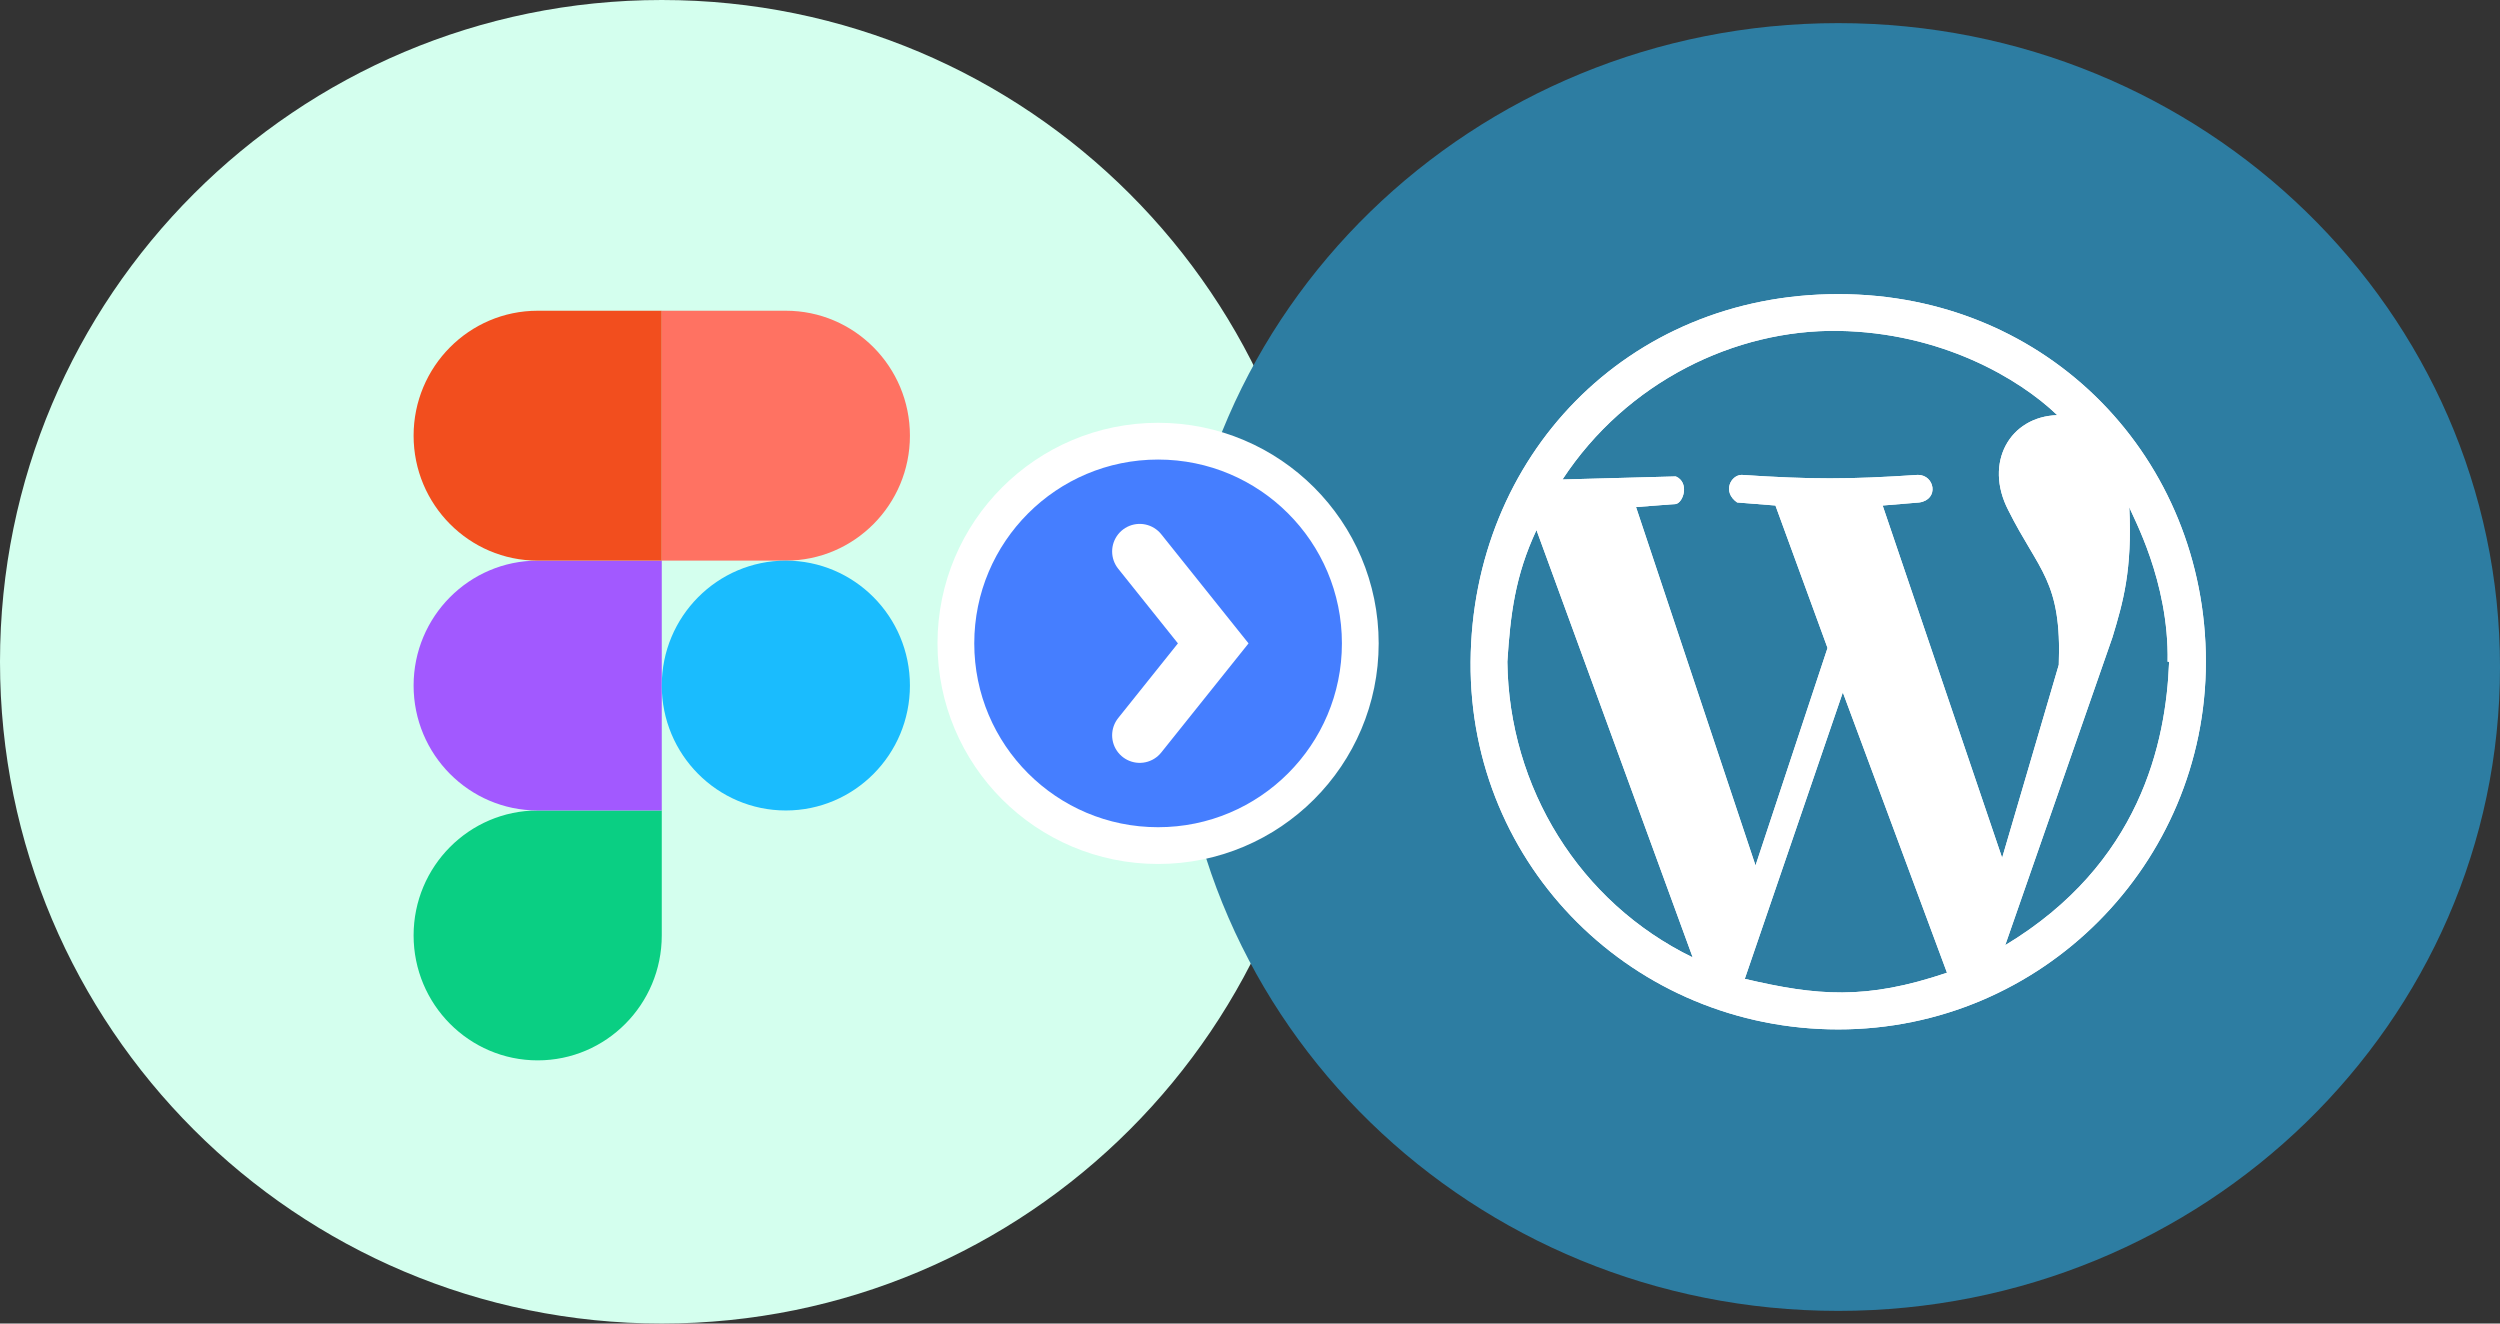
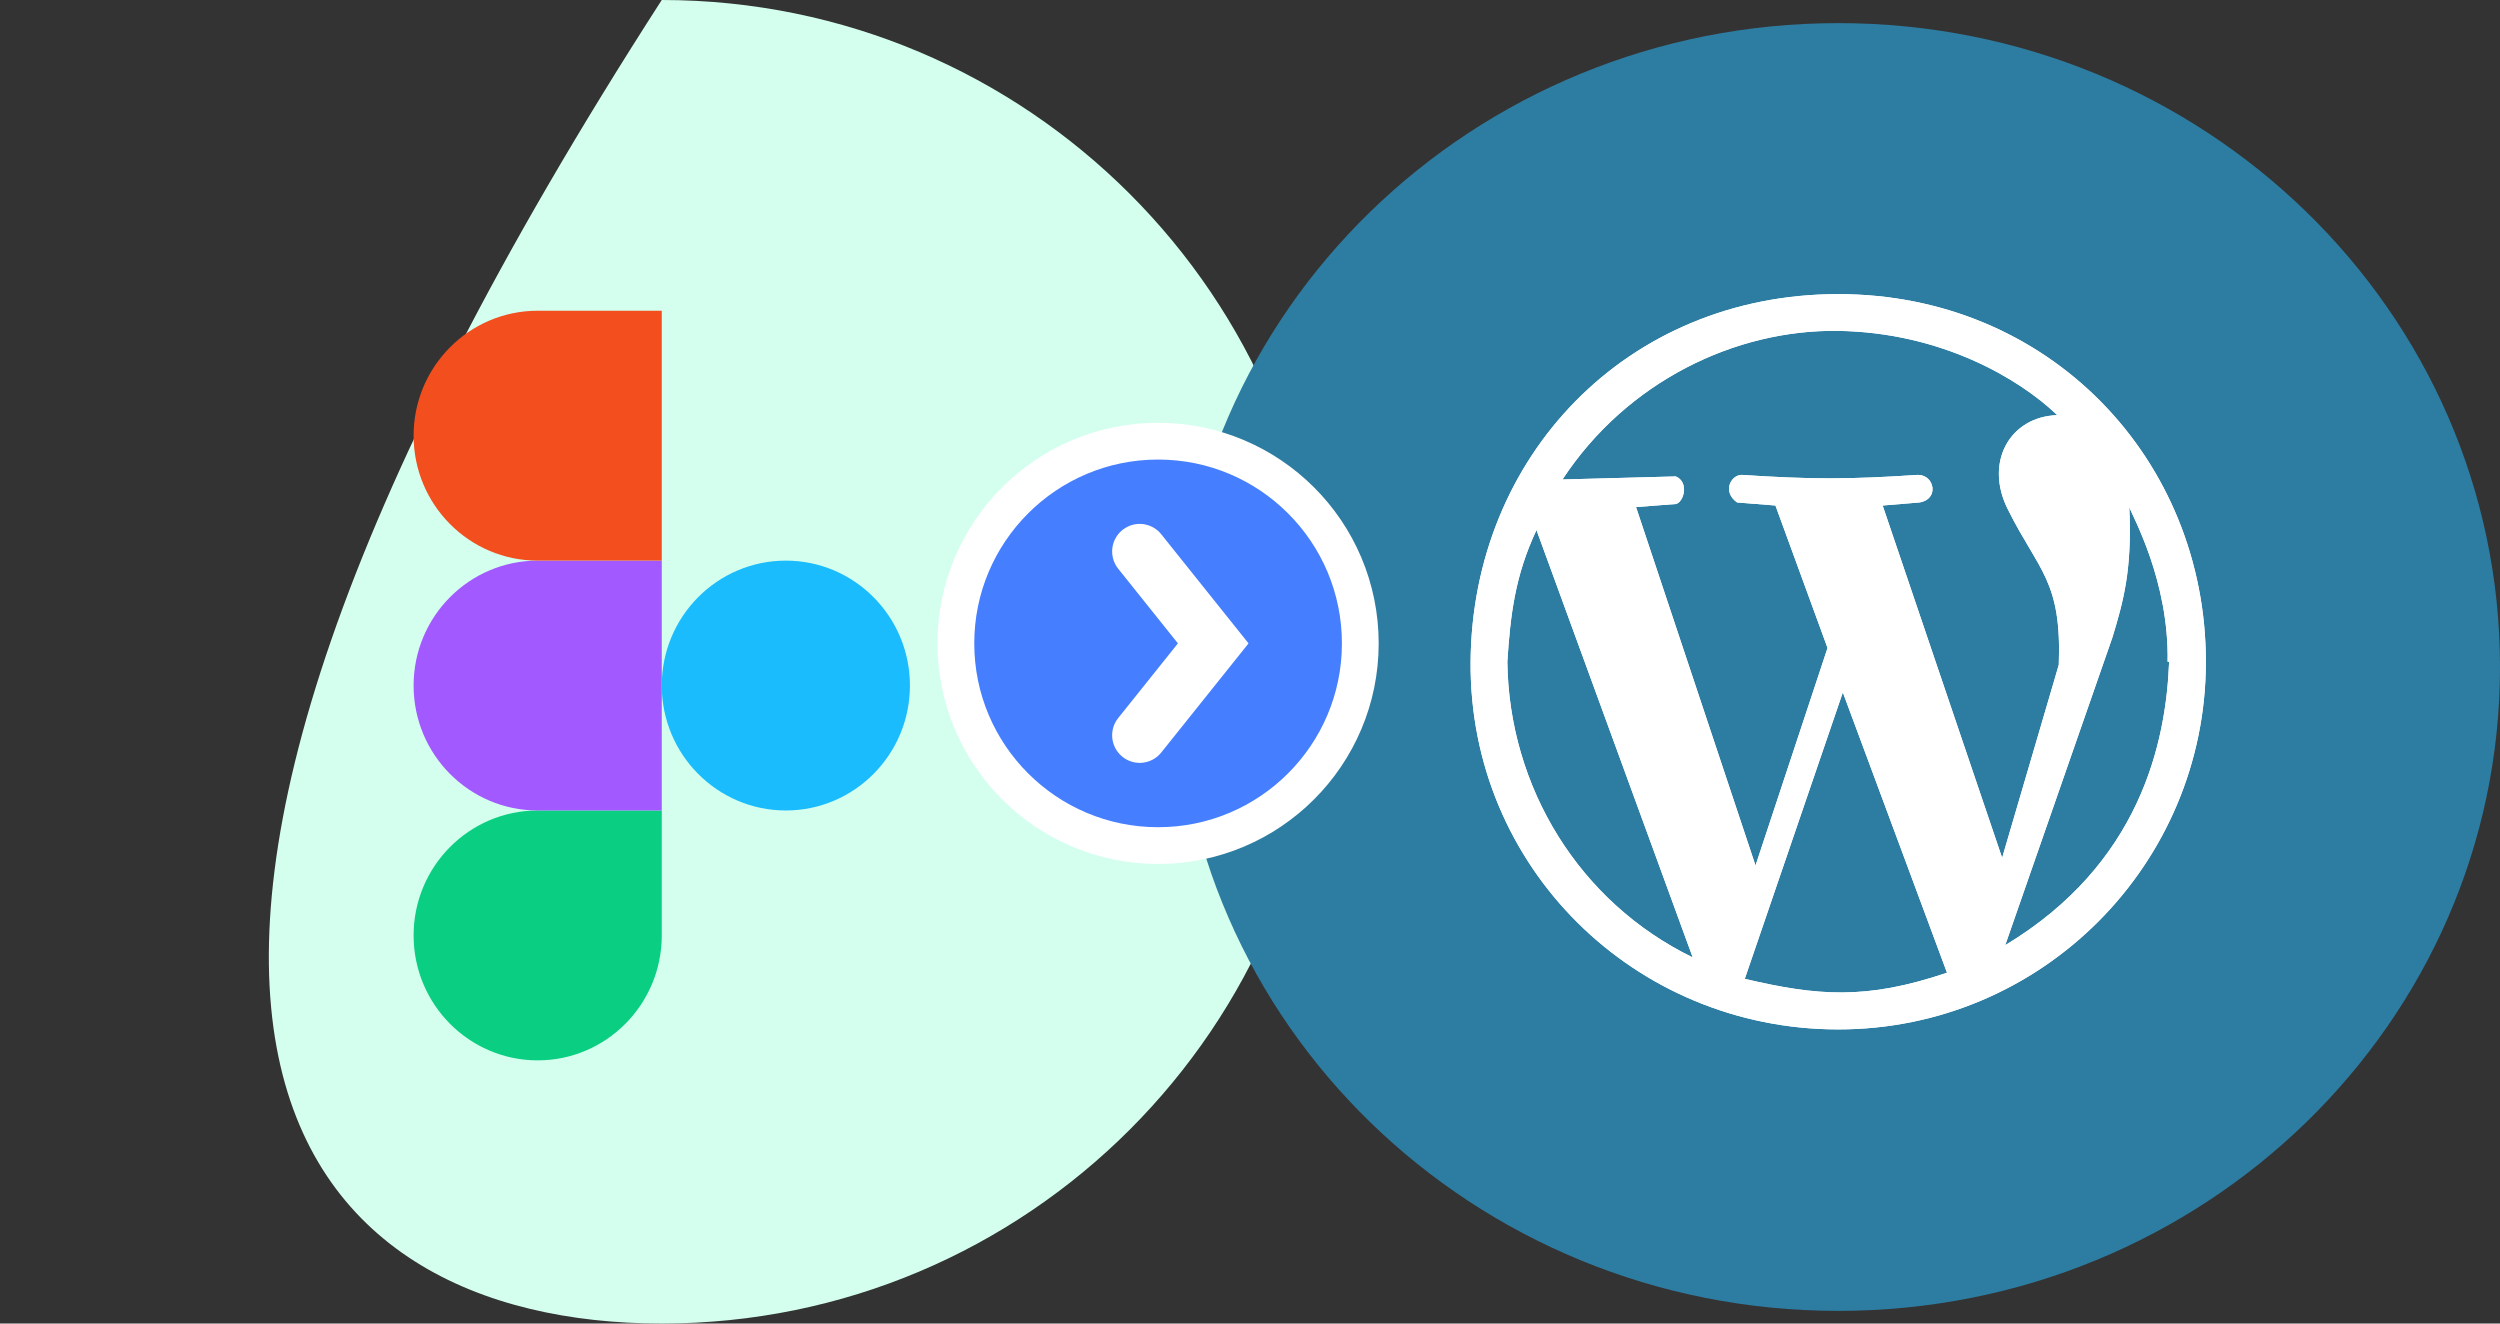
<svg xmlns="http://www.w3.org/2000/svg" width="68px" height="36px" viewBox="0 0 68 36" version="1.1">
  <rect x="0" y="0" width="68" height="36" fill="#333333" stroke="none" />
  <title>figma-to-wordpress</title>
  <desc>Created with Sketch.</desc>
  <g id="Page-1" stroke="none" stroke-width="1" fill="none" fill-rule="evenodd">
    <g id="figma-to-wordpress">
      <g id="Group" fill="#D4FFEE" fill-rule="nonzero">
-         <path d="M36,18 C36,8.059 27.941,0 18,0 C8.059,0 0,8.059 0,18 C0,27.941 8.059,36 18,36 C27.941,36 36,27.941 36,18 Z" id="Path" />
+         <path d="M36,18 C36,8.059 27.941,0 18,0 C0,27.941 8.059,36 18,36 C27.941,36 36,27.941 36,18 Z" id="Path" />
      </g>
      <g id="Group" transform="translate(32, 0)" fill="#2D7DA2" fill-rule="nonzero">
        <path d="M36,18.143 C36,8.47 27.941,0.629 18,0.629 C8.059,0.629 0,8.47 0,18.143 C0,27.815 8.059,35.656 18,35.656 C27.941,35.656 36,27.815 36,18.143 Z" id="Path" />
      </g>
      <g id="wordpress" transform="translate(40, 8)" fill="#FFFFFF" fill-rule="nonzero">
        <path d="M10,20 C4.458,20 -0.042,15.583 0,10 C0.042,4.417 4.25,0 10,0 C15.75,0 20,4.5 20,10 C20,15.5 15.542,20 10,20 Z M12.958,18.458 L10.125,10.833 L7.458,18.625 C9.417,19.084 10.75,19.208 12.958,18.458 Z M6.042,18.042 L1.792,6.417 C1.208,7.667 1.084,8.709 1,10 C1.042,13.416 2.958,16.541 6.042,18.042 L6.042,18.042 Z M18.959,10 C19,7.792 18,6.042 17.917,5.792 C18,7.5 17.75,8.375 17.459,9.334 L14.542,17.709 C18.209,15.5 18.916,12.208 19,10 L18.959,10 Z M9.709,9.625 L8.292,5.75 L7.25,5.667 C6.834,5.375 7.083,4.917 7.375,4.917 C9.25,5.042 10.292,5.042 12.167,4.917 C12.625,4.917 12.75,5.584 12.208,5.667 L11.208,5.75 L14.458,15.333 L15.999,10.083 C16.083,7.792 15.457,7.542 14.624,5.875 C13.958,4.583 14.666,3.333 15.958,3.292 C14.916,2.292 12.791,1.042 9.999,1 C7.208,0.958 4.249,2.375 2.499,5.042 L5.583,4.959 C5.958,5.125 5.791,5.667 5.583,5.709 L4.5,5.792 L7.75,15.542 L9.709,9.625 Z" id="Shape" />
        <path d="M10,20 C4.458,20 -0.042,15.583 0,10 C0.042,4.417 4.25,0 10,0 C15.75,0 20,4.5 20,10 C20,15.5 15.542,20 10,20 Z M12.958,18.458 L10.125,10.833 L7.458,18.625 C9.417,19.084 10.75,19.208 12.958,18.458 Z M6.042,18.042 L1.792,6.417 C1.208,7.667 1.084,8.709 1,10 C1.042,13.416 2.958,16.541 6.042,18.042 L6.042,18.042 Z M18.959,10 C19,7.792 18,6.042 17.917,5.792 C18,7.5 17.75,8.375 17.459,9.334 L14.542,17.709 C18.209,15.5 18.916,12.208 19,10 L18.959,10 Z M9.709,9.625 L8.292,5.75 L7.25,5.667 C6.834,5.375 7.083,4.917 7.375,4.917 C9.25,5.042 10.292,5.042 12.167,4.917 C12.625,4.917 12.75,5.584 12.208,5.667 L11.208,5.75 L14.458,15.333 L15.999,10.083 C16.083,7.792 15.457,7.542 14.624,5.875 C13.958,4.583 14.666,3.333 15.958,3.292 C14.916,2.292 12.791,1.042 9.999,1 C7.208,0.958 4.249,2.375 2.499,5.042 L5.583,4.959 C5.958,5.125 5.791,5.667 5.583,5.709 L4.5,5.792 L7.75,15.542 L9.709,9.625 Z" id="Shape" />
      </g>
      <circle id="Oval" stroke="#FFFFFF" fill="#457EFF" fill-rule="nonzero" cx="31.5" cy="17.5" r="5.5" />
      <polyline id="Path" stroke="#FFFFFF" stroke-width="1.5" stroke-linecap="round" points="31 15 33 17.5 31 20" />
      <g id="Group" transform="translate(11, 8)" fill-rule="nonzero">
        <path d="M3.625,20.842 C5.488,20.842 7,19.319 7,17.443 L7,14.045 L3.625,14.045 C1.762,14.045 0.25,15.568 0.25,17.443 C0.25,19.319 1.762,20.842 3.625,20.842 Z" id="Path" fill="#0ACF83" />
        <path d="M0.25,10.647 C0.25,8.771 1.762,7.249 3.625,7.249 L7,7.249 L7,14.045 L3.625,14.045 C1.762,14.045 0.25,12.523 0.25,10.647 Z" id="Path" fill="#A259FF" />
        <path d="M0.25,3.85 C0.25,1.975 1.762,0.452 3.625,0.452 L7,0.452 L7,7.249 L3.625,7.249 C1.762,7.249 0.25,5.726 0.25,3.85 Z" id="Path" fill="#F24E1E" />
-         <path d="M7,0.452 L10.375,0.452 C12.238,0.452 13.75,1.975 13.75,3.85 C13.75,5.726 12.238,7.249 10.375,7.249 L7,7.249 L7,0.452 Z" id="Path" fill="#FF7262" />
        <path d="M13.75,10.647 C13.75,12.523 12.238,14.045 10.375,14.045 C8.512,14.045 7,12.523 7,10.647 C7,8.771 8.512,7.249 10.375,7.249 C12.238,7.249 13.75,8.771 13.75,10.647 Z" id="Path" fill="#1ABCFE" />
      </g>
    </g>
  </g>
</svg>